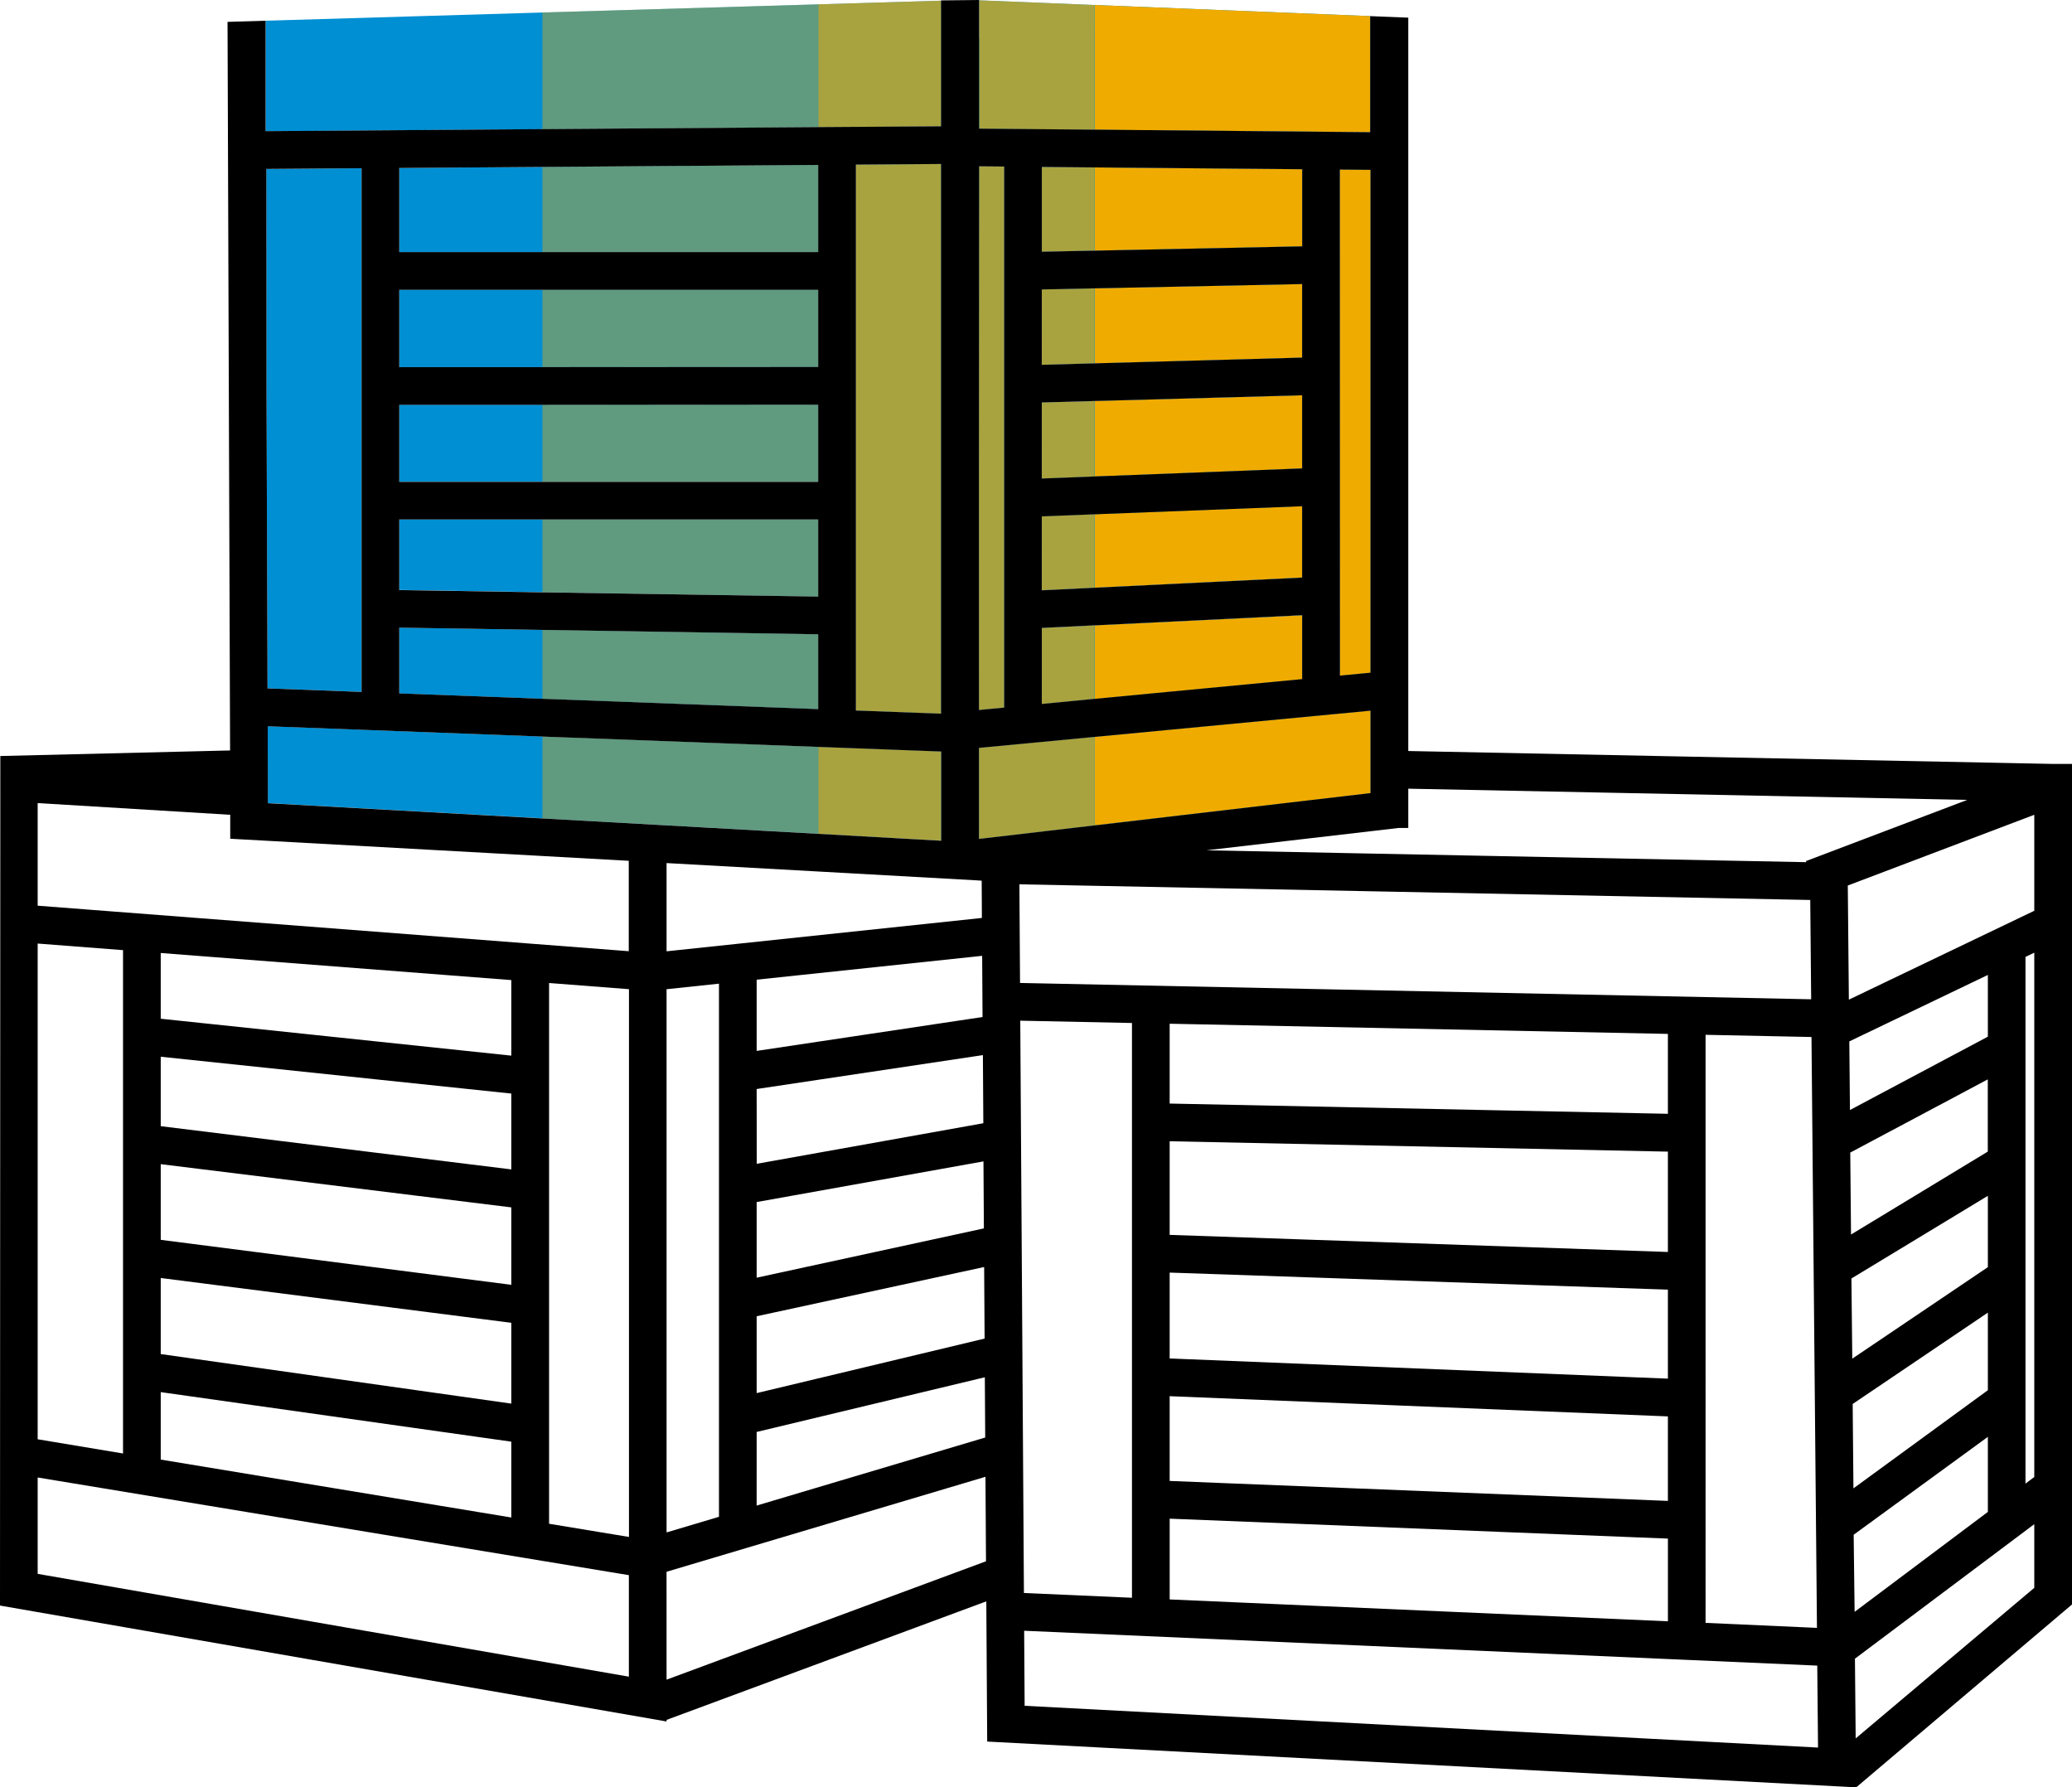
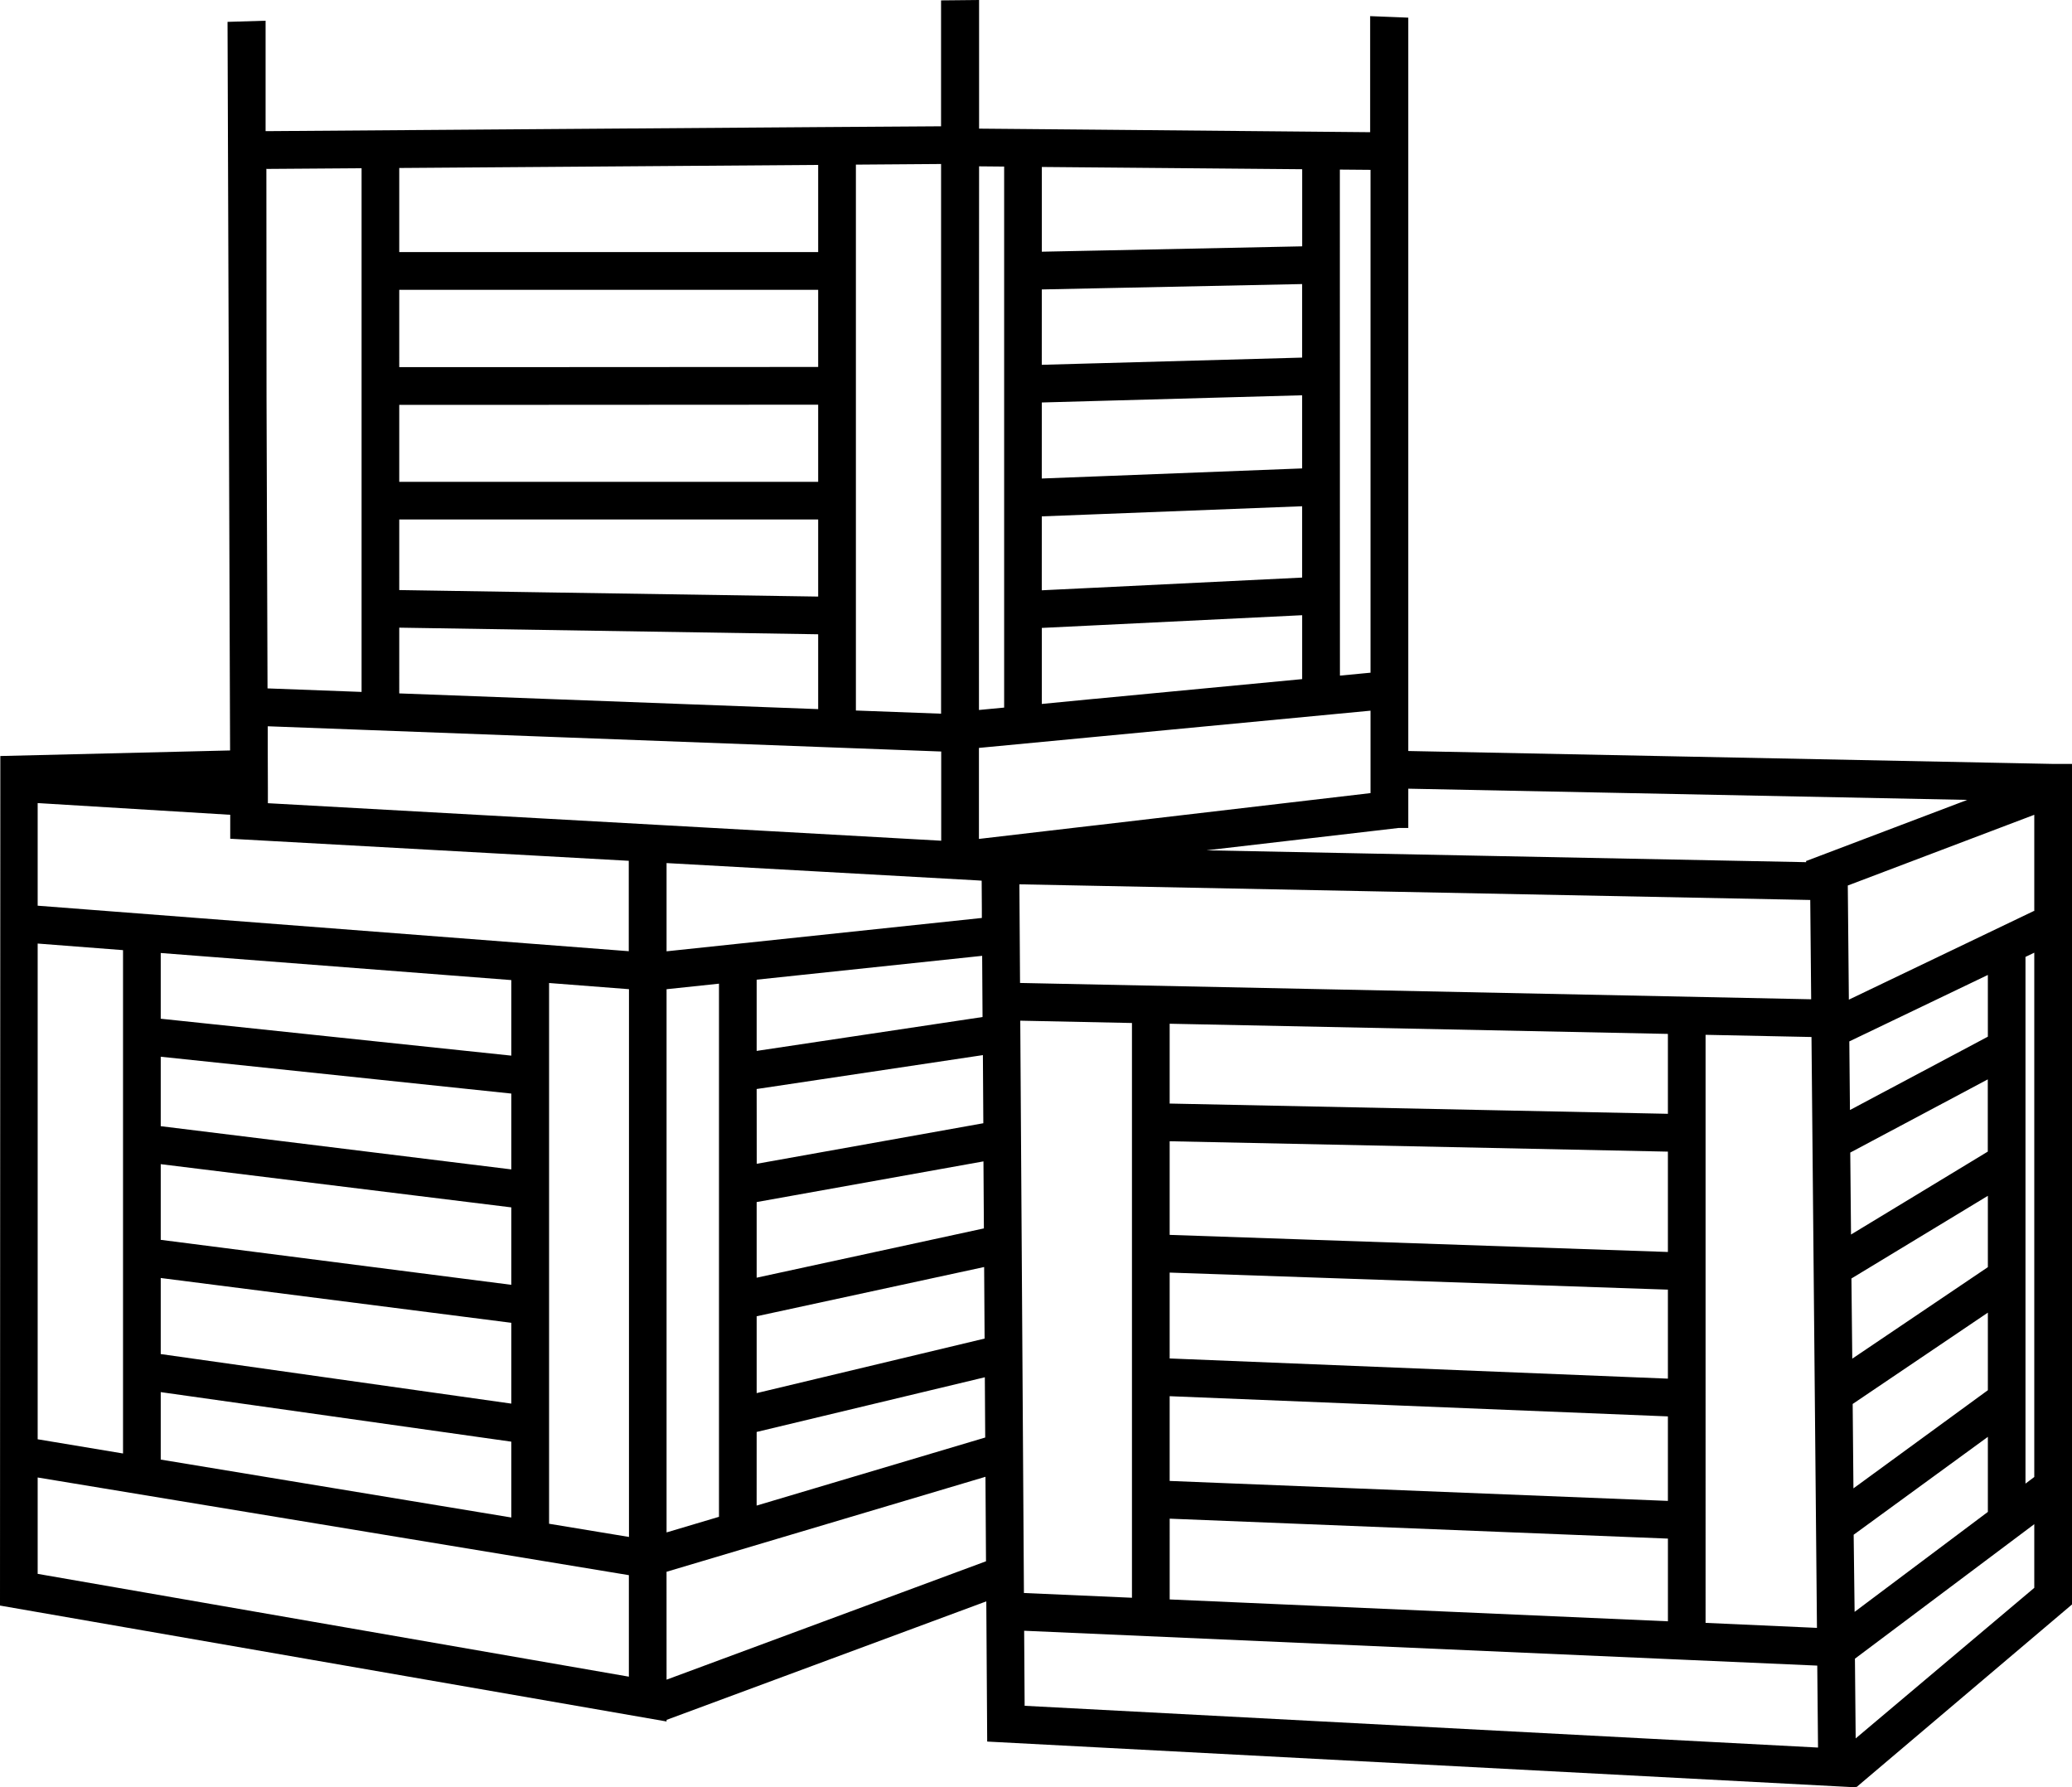
<svg xmlns="http://www.w3.org/2000/svg" id="Group_869" data-name="Group 869" width="81.51" height="70.306" viewBox="0 0 81.51 70.306">
  <defs>
    <clipPath id="clip-path">
      <rect id="Rectangle_273" data-name="Rectangle 273" width="81.51" height="70.306" fill="none" />
    </clipPath>
    <clipPath id="clip-path-3">
-       <rect id="Rectangle_269" data-name="Rectangle 269" width="10.853" height="33.054" fill="none" />
-     </clipPath>
+       </clipPath>
    <clipPath id="clip-path-5">
-       <rect id="Rectangle_271" data-name="Rectangle 271" width="10.853" height="32.627" fill="none" />
-     </clipPath>
+       </clipPath>
  </defs>
  <g id="Group_868" data-name="Group 868" clip-path="url(#clip-path)">
-     <path id="Path_162" data-name="Path 162" d="M28.267,29.506l.005,1.483,0,.624,10.8.6,4.884.272,5.969.332,4.836.269V29.58L49.927,29.4l-10.854-.407-10.81-.405Zm43.367-1.53-8.045.765-.193.019-2.616.249-4.534.431v3.583l4.534-.529h.012l10.841-1.266.017,0v-3.25ZM33.443,27.3l5.631.211,10.849.407V24.971L39.074,24.8l-5.631-.089ZM60.78,24.624l-2.06.1v2.991l2.06-.2,8.182-.778V24.226ZM39.074,20.455H33.443v2.773l5.631.089,10.849.171V20.455ZM60.78,20.25l-2.06.08v2.909l2.06-.1,8.182-.4v-2.81ZM39.074,15.944l-5.631,0v3.025h16.48V15.938ZM60.78,15.8l-2.06.057v2.992l2.06-.08,8.182-.318V15.571ZM49.912,11.42H33.443v3.044l5.631,0,10.849-.006V11.42Zm10.868-.057-2.06.043v2.965l2.06-.057,8.182-.226V11.195Zm9.664-4.671V26.6h.012l.944-.09.234-.022.017,0V6.7h-.017ZM28.22,6.668h-.006l.006,9L28.259,27.1l3.7.139V6.64Zm30.5,3.255,2.06-.042,8.182-.169V6.68L60.78,6.608l-2.06-.018ZM56.246,27.95l.991-.095V6.578l-.991-.009ZM39.074,6.588l-5.631.042V9.938h16.48V6.508ZM51.406,6.5V27.971l3.358.126V6.473ZM49.927.193,39.074.514,28.22.836h-.034V2.319h0V4.556l0,.628h.036l10.854-.08,10.854-.079,4.83-.036V.049Zm6.327,1.326h-.008V5.086l4.534.04,10.854.095V.656L60.78.218,56.255.035Z" transform="translate(-17.736 -0.022)" fill="#008fd3" />
-     <path id="Path_163" data-name="Path 163" d="M127,28.287l-8.044.765-2.8.267V32.8L127,31.538l.017,0v-3.25Zm-10.841-3.352v2.894l8.17-.777V24.538Zm0-4.374V23.45l8.17-.4v-2.81Zm0-4.452v2.968l8.17-.317V15.882Zm0-4.434v2.951l8.17-.226V11.506Zm9.652,15.236h.012l.944-.09L127,26.8h.017V7.015H127L125.822,7h-.012Zm-9.652-16.72,8.17-.168V6.991l-8.17-.071Zm0-8.178V5.437L127,5.531V2.451h0V.967h.012L116.158.529Z" transform="translate(-73.102 -0.333)" fill="#f0ab00" />
    <g id="Group_862" data-name="Group 862">
      <g id="Group_861" data-name="Group 861" clip-path="url(#clip-path)">
        <g id="Group_860" data-name="Group 860" transform="translate(32.191 0.013)" opacity="0.7">
          <g id="Group_859" data-name="Group 859">
            <g id="Group_858" data-name="Group 858" clip-path="url(#clip-path-3)">
              <path id="Path_164" data-name="Path 164" d="M86.845,32.82V29.4l4.83.181v3.509Zm8.793-12.49v2.909l2.06-.1V20.25Zm0,4.394v2.991l2.06-.2V24.624Zm0-8.869v2.992l2.06-.08V15.8Zm0-9.264V9.923L97.7,9.88V6.608ZM97.7,29.008l-4.534.431v3.583l4.534-.529ZM91.675.049l-4.83.143V5.026l4.83-.035Zm2.48,6.528-.986-.009-.006,12.3V27.95l.991-.095ZM88.324,27.971l3.351.126V6.473L88.324,6.5Zm7.314-16.565v2.965l2.06-.057V11.363ZM93.17,5.086l4.528.04V.218L93.173.035V5.086Z" transform="translate(-86.845 -0.035)" fill="#f0ab00" />
            </g>
          </g>
        </g>
      </g>
    </g>
    <g id="Group_867" data-name="Group 867">
      <g id="Group_866" data-name="Group 866" clip-path="url(#clip-path)">
        <g id="Group_865" data-name="Group 865" transform="translate(21.337 0.171)" opacity="0.4">
          <g id="Group_864" data-name="Group 864">
            <g id="Group_863" data-name="Group 863" clip-path="url(#clip-path-5)">
              <path id="Path_165" data-name="Path 165" d="M57.564,10.205V6.856l10.85-.08v3.429H57.564Zm10.85,4.518V11.688H57.564v3.041Zm0,4.517V16.206l-10.85.006V19.24Zm0,8.942V25.239l-10.85-.171v2.708Zm0-4.426V20.723H57.564v2.862Zm-10.85,5.5v3.223l4.885.272,5.969.333V29.666Zm0-28.478V5.373l10.854-.079V.46Z" transform="translate(-57.564 -0.46)" fill="#f0ab00" />
            </g>
          </g>
        </g>
      </g>
    </g>
    <path id="Path_166" data-name="Path 166" d="M40.308,67.1l-.019-2.952,31.2,1.371.03,3.224Zm32.664-1.854,7.054-5.291V62.46L73,68.383l-.029-3.137-.042.031Zm-26.958-2.33V59.739l19.6.784v3.253ZM1.482,61.91V58.119l23.257,3.842v3.993Zm24.739-.082,12.546-3.736.021,3.323L26.222,66.072Zm46.7-1.457L78.2,56.521v2.952l-5.242,3.932Zm-.047-5.143-.087.059ZM46.013,58.255V54.921l19.6.795V59.04Zm-39.69-.84V54.761l13.791,1.949v2.983Zm23.443-1.087,8.976-2.151.015,2.37-8.992,2.677ZM78.2,51.634v3.052l-5.288,3.861-.03-3.32ZM6.323,53.264V50.272l13.791,1.762v3.179Zm39.69.173V50.059l19.6.672v3.5Zm-16.247-1.66,8.949-1.937.018,2.815L29.766,54.8Zm43.067-1.486L78.2,47.039v2.806l-5.334,3.6Zm-66.51-1.52V45.794l13.791,1.7V50.54Zm23.443-1.486,8.922-1.6.017,2.636L29.766,50.26Zm16.247,1.291V44.893l19.6.408v3.947Zm26.774-3.238,5.41-2.879V45.3l-5.38,3.262ZM6.323,44.3V41.568l13.791,1.449V46Zm23.443-1.462,8.9-1.334.017,2.68-8.913,1.595Zm37.329,21V40.706l4.167.086.215,23.243ZM46.013,43.41V40.27l19.6.4v3.143ZM40.28,62.663,40.136,40.15l4.394.091V62.85ZM26.222,38.912l2.062-.218V59.666l-2.062.614ZM21.6,59.939V38.668l3.143.243V60.458Zm51.15-18.974,5.45-2.614v2.428l-5.425,2.885ZM29.766,38.537l8.871-.938.015,2.407-8.886,1.333ZM6.323,40.073V37.488l13.791,1.065v2.972ZM79.68,37.641l.346-.166V58.1l-.346.26ZM1.482,56.616v-19.5l3.358.259v19.8ZM40.108,35.77l-.006-.984,2.942.058,10.853.215,17.316.343.036,3.906-31.122-.642h0ZM26.222,33.95l5.969.332,6.272.35.155.011.007,1.126,0,.34L26.222,37.421Zm46.468.883,7.336-2.782v3.8l-.009-.02-7.285,3.492Zm-71.208.794V31.59l7.575.461,0,.942,1.424.079,10.854.6,3.4.189v3.556ZM53.9,33.576l-6.438-.128L53.9,32.7l1.112-.13H55.4V31.024l21.991.441-6.349,2.408.016.042ZM32.191,32.8l-5.969-.333-4.884-.272-10.8-.6,0-.624-.005-1.483,0-.919,10.81.405,10.853.407,4.83.181v3.509Zm6.319-3.38,4.534-.431,2.809-.267,8.044-.765h.017V31.2l-.017,0L43.056,32.47h-.012L38.51,33ZM21.337,27.487l-5.631-.211V24.69l5.631.089,10.849.171v2.944ZM40.984,24.7l2.06-.1,8.181-.4h0v2.514l-8.17.777h-.012l-2.06.2ZM21.337,23.3l-5.631-.089V20.433h16.48v3.034Zm19.646-2.988,2.06-.08,8.181-.318h0V22.72l-8.17.4h-.012l-2.06.1ZM15.706,15.925l5.631,0,10.849-.006v3.035H15.706Zm25.277-.093,2.06-.057,8.181-.226h0v2.877l-8.17.317h-.012l-2.06.08ZM15.706,11.4h16.48v3.035l-10.849.006-5.631,0Zm25.277-.014,2.06-.043,8.181-.169h0v2.893l-8.17.226h-.012l-2.06.057ZM52.708,6.671h.012l1.177.01h.017V26.463H53.9l-.233.022-.944.09h-.012ZM14.224,6.618v20.6l-3.7-.139-.039-11.44-.006-9V6.62l.005.025h0Zm26.76-.05,2.06.018h.012l8.17.071V9.69l-8.17.169h-.012l-2.06.042ZM38.51,18.843l.006-12.3.986.009V27.834l-.991.094ZM15.706,6.608l5.631-.041,10.849-.08V9.916H15.706ZM33.67,27.949V6.476l3.351-.025V28.074ZM38.51,0l-.873.009L37.02.015V4.968L32.191,5l-10.853.079-10.854.08h-.036l0-.628V2.3h0V.815L8.951.86l.1,28.66-9.038.219V30h0L0,63.157l26.222,4.56v-.063L38.8,62.992l.035,5.515,34.184,1.8v-.03l.016.019,8.477-7.184v-.076l0,0V30.049h-.8L55.4,29.542V.695l-.27-.012h0L53.909.635H53.9V2.118h0V5.2h0L43.044,5.1l-4.528-.04V0Z" />
  </g>
</svg>